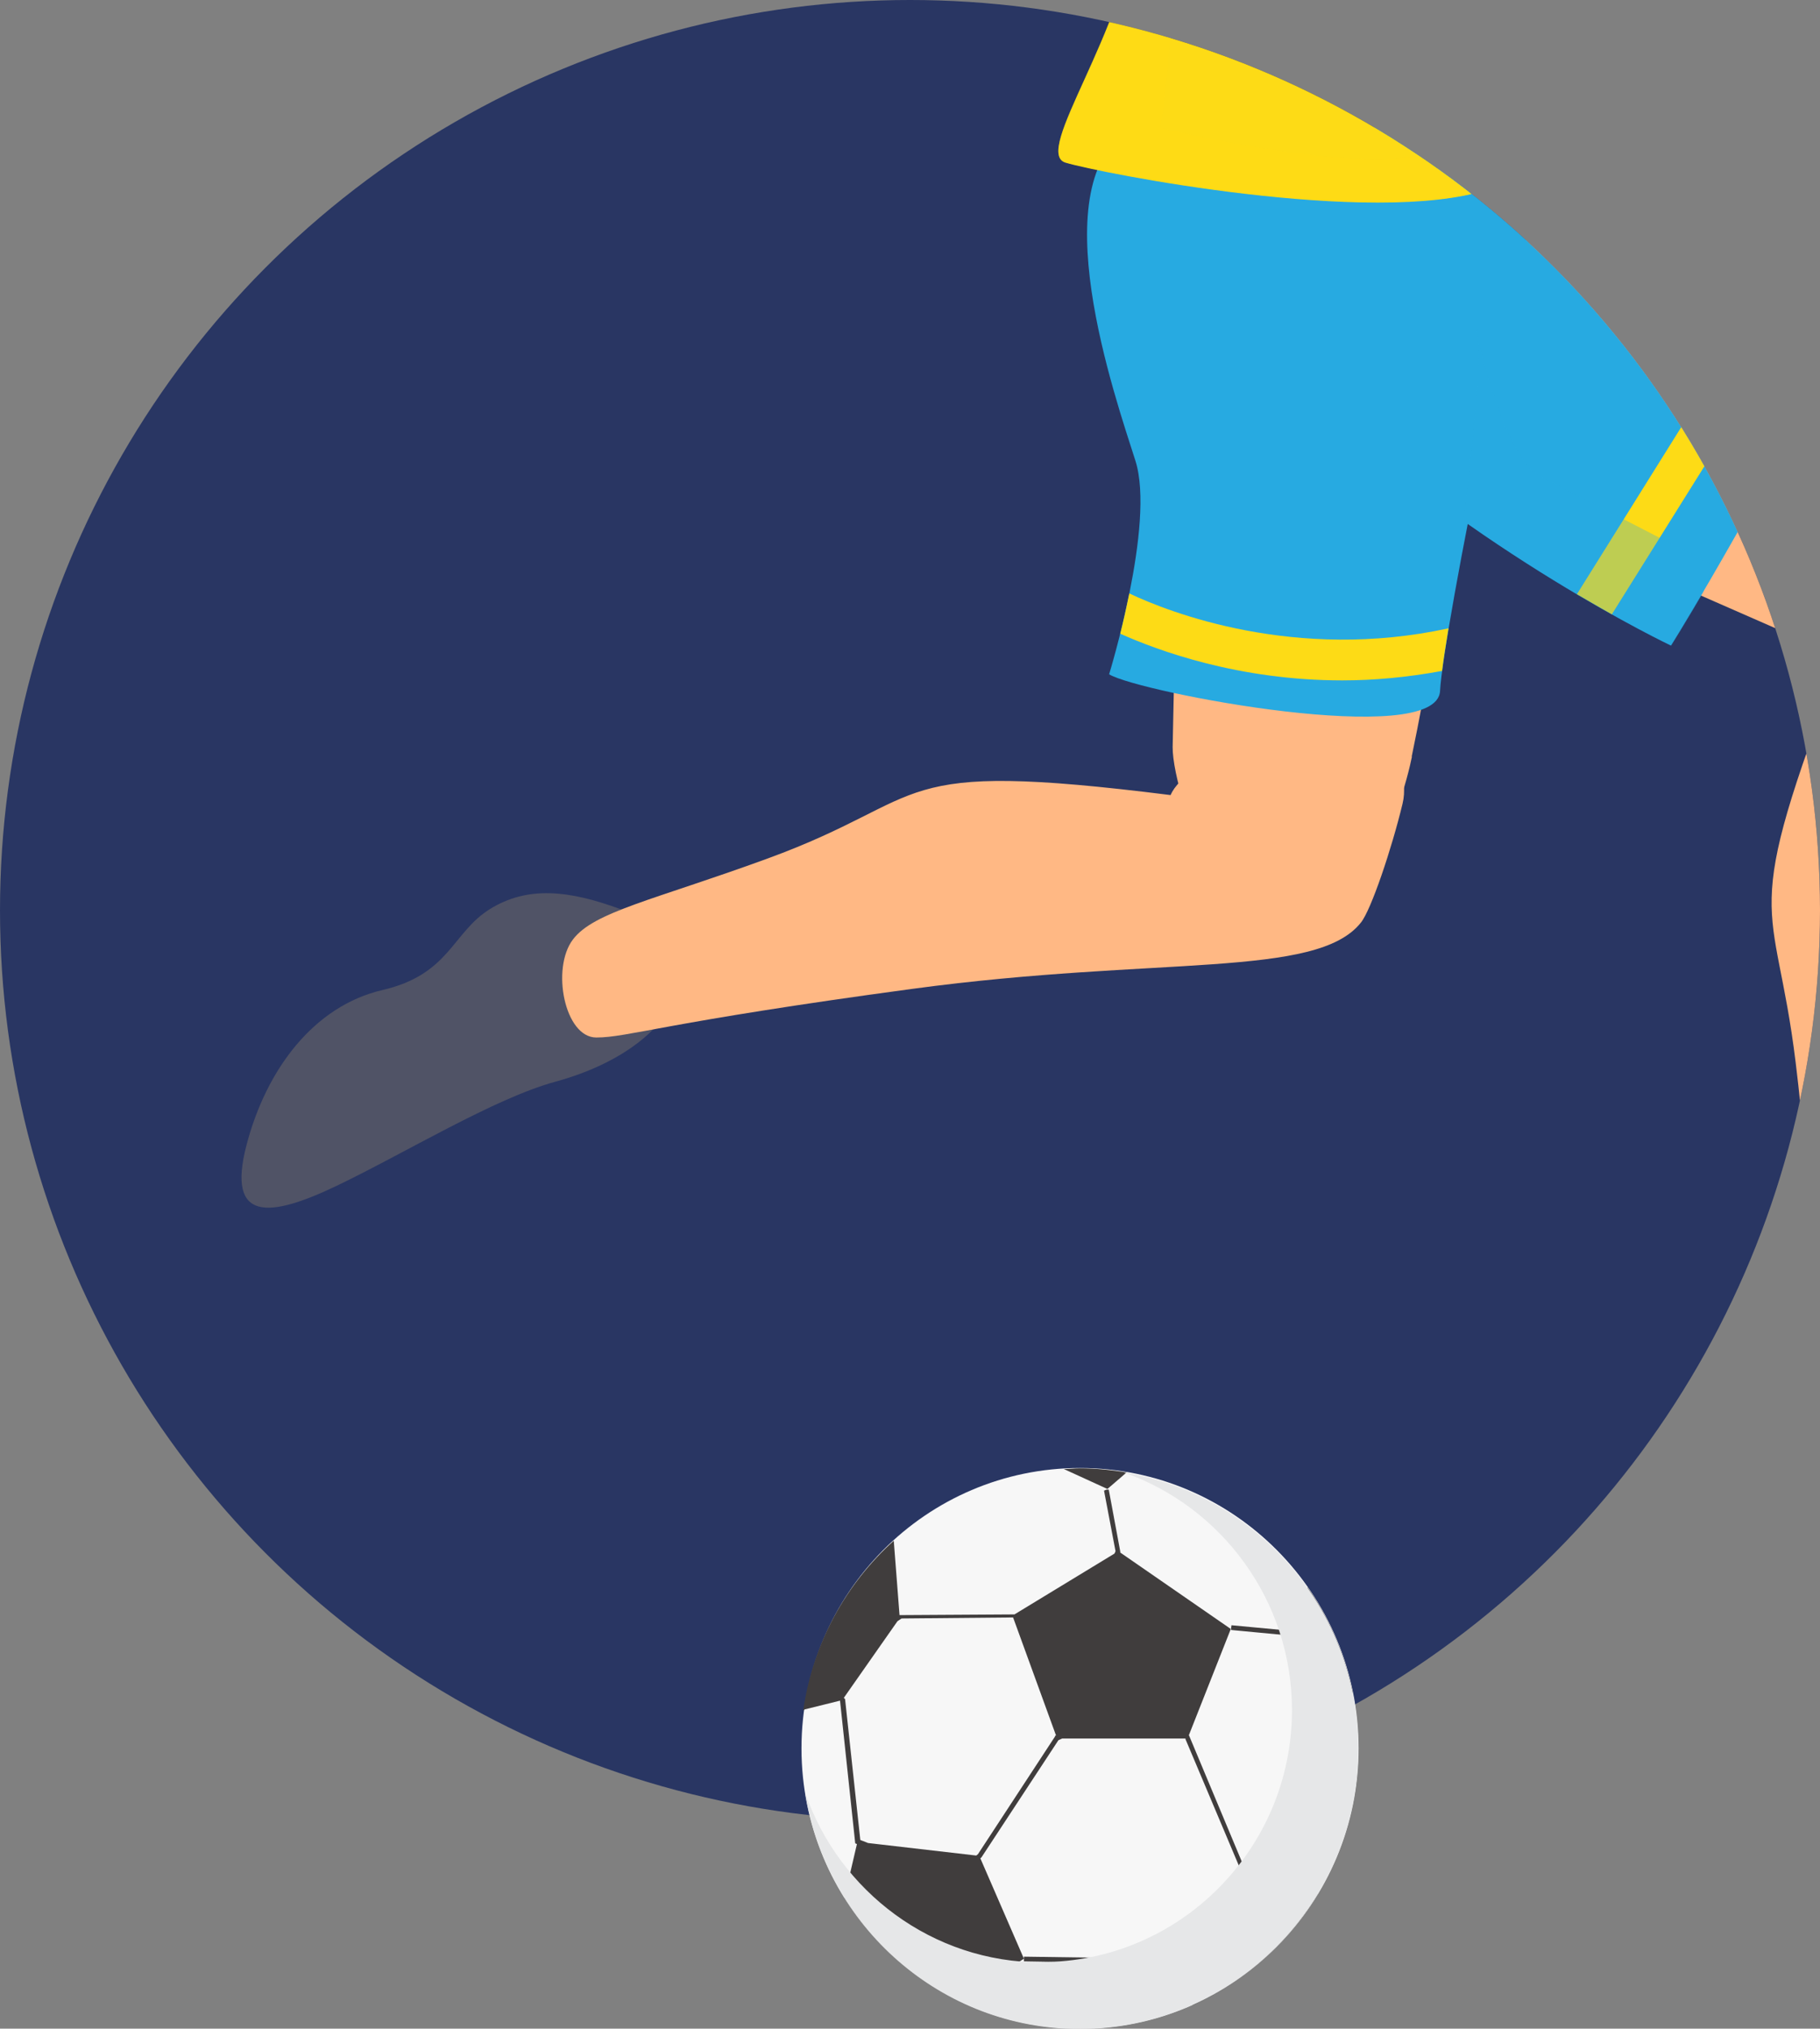
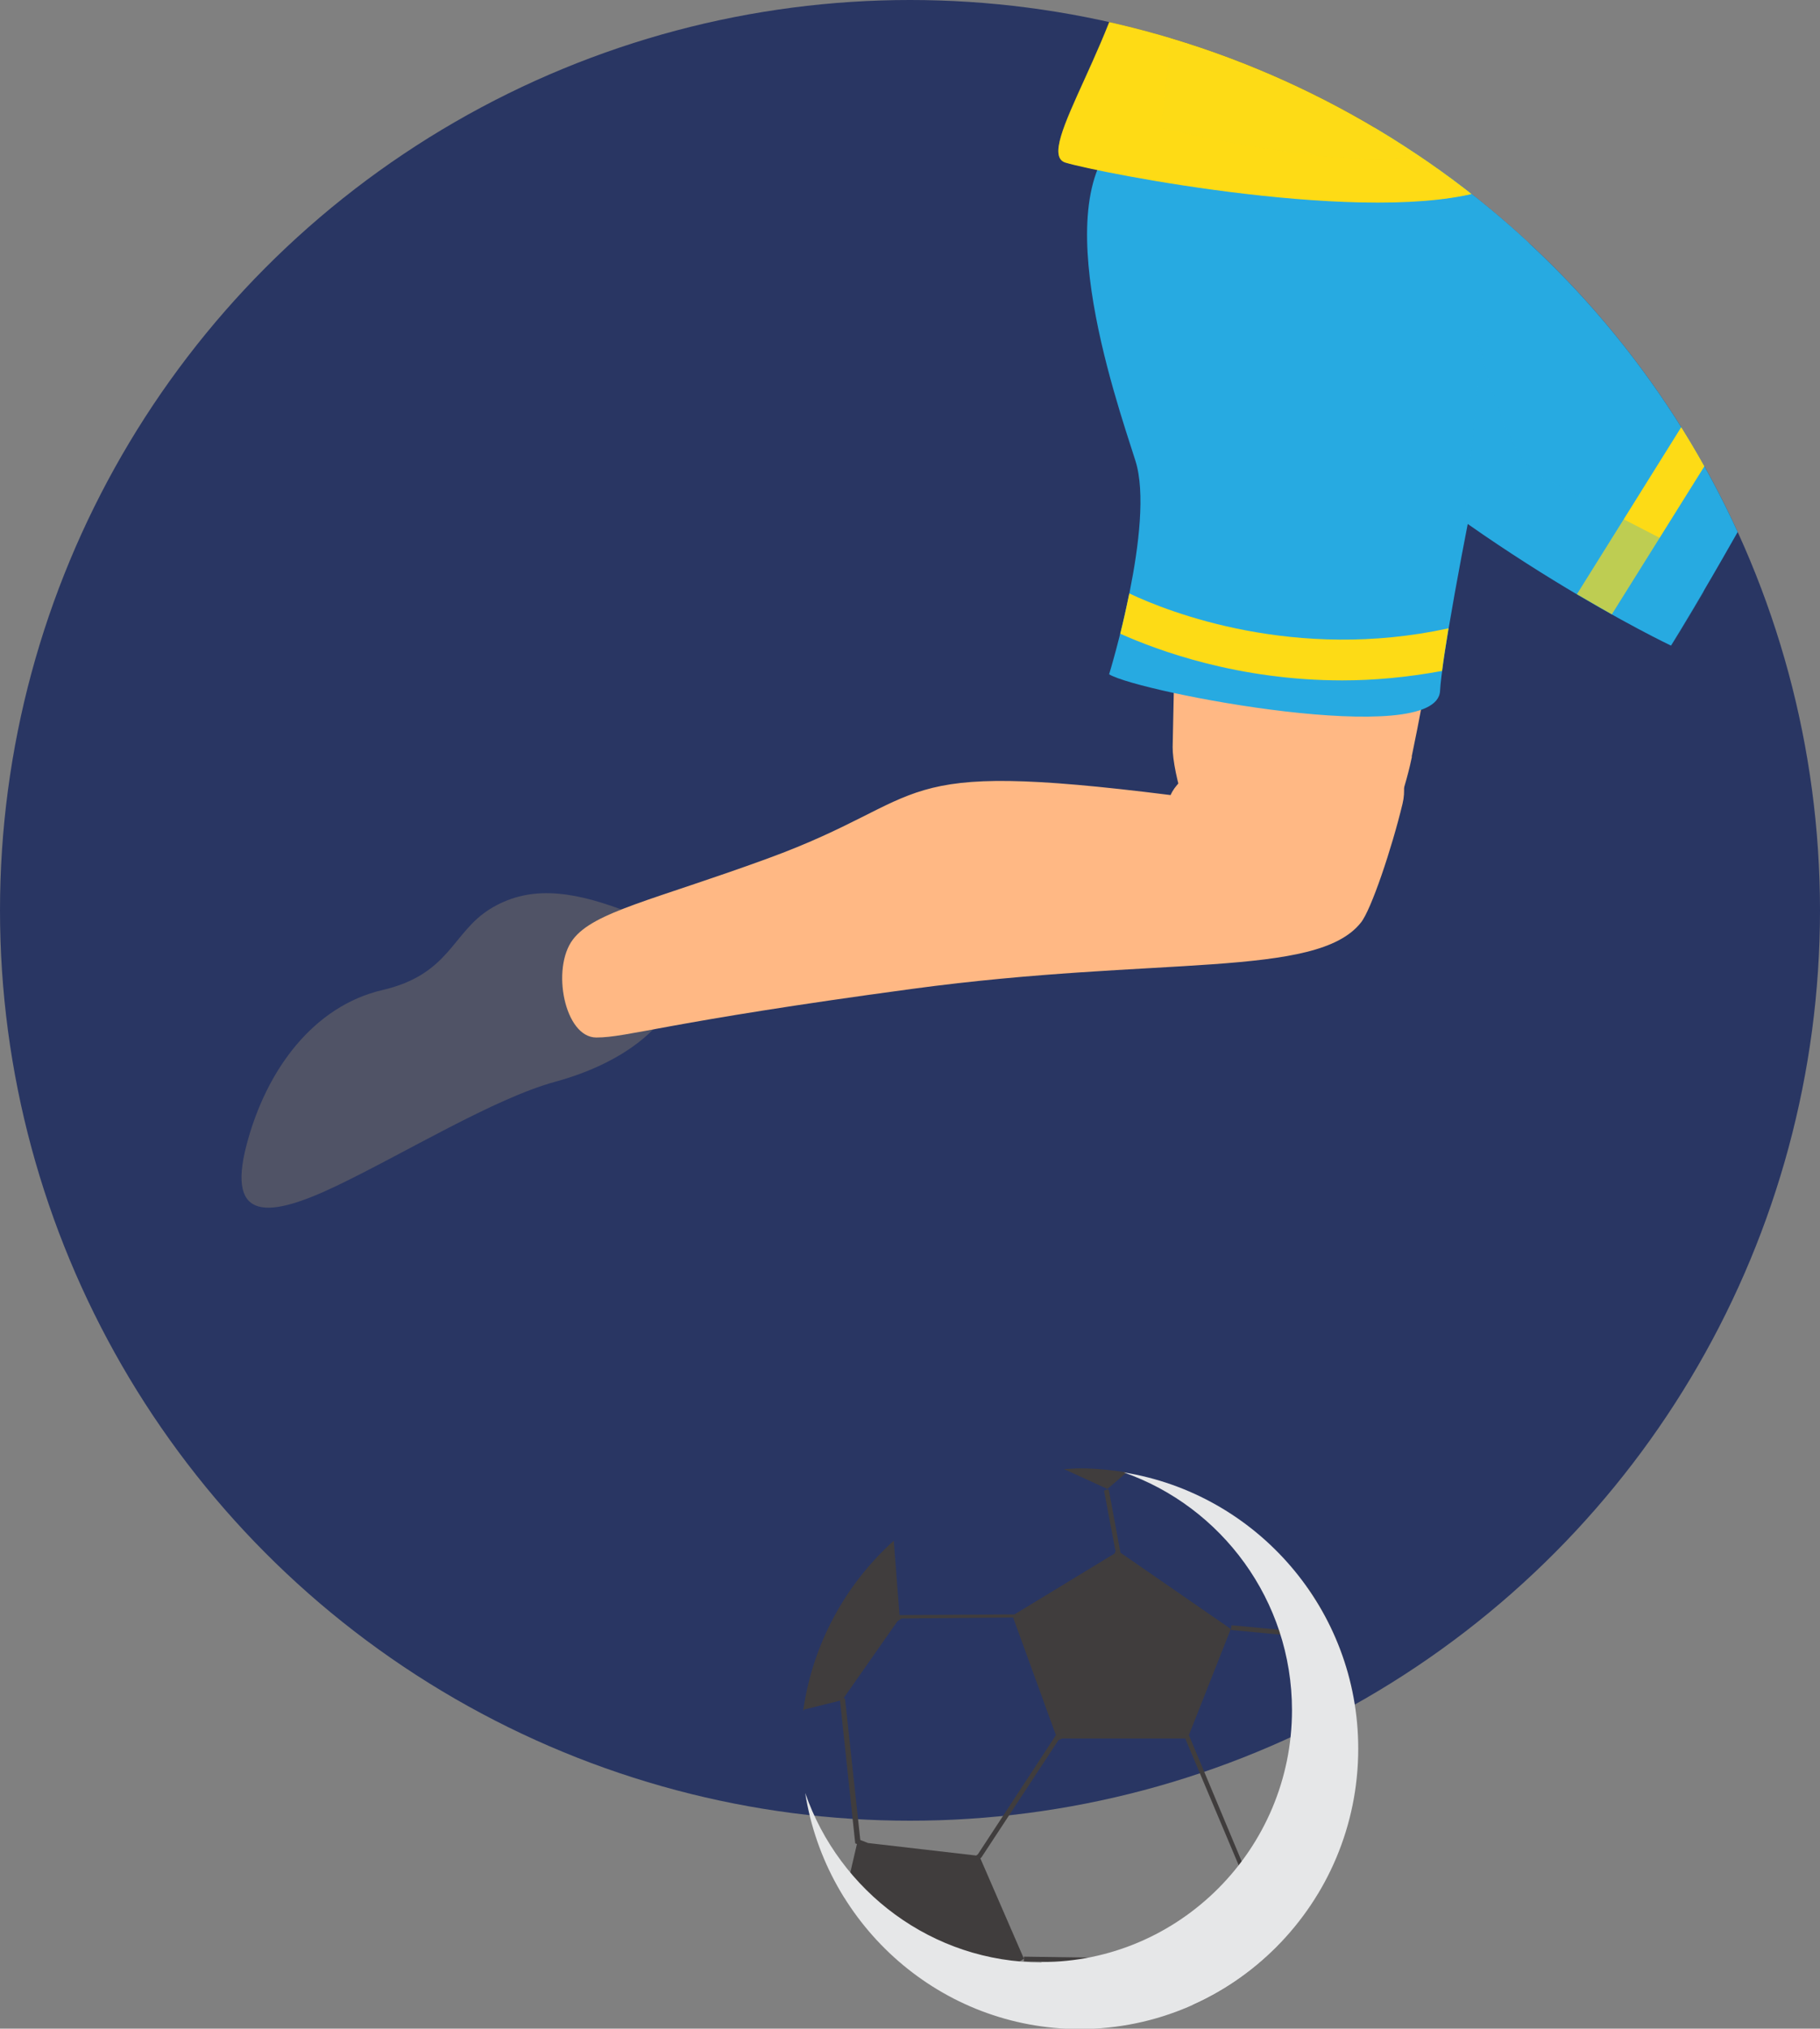
<svg xmlns="http://www.w3.org/2000/svg" viewBox="0 0 53.84 59.99">
  <rect x="0" y="0" width="53.84" height="59.99" fill="#808080" stroke="none" />
  <defs>
    <style>

      #ballon {
        transition: transform 0.3s ease-in-out;
      }
      .icone-hover #ballon,
      svg:hover #ballon {
        transition: transform 0.3s 0.10s ease-in-out;
        transform: translateX(13px);
      }


      #jambe {
        transform-origin: 67% 40%;
        transition: transform 0.3s ease-out;
      }
      svg:hover #jambe,
      .icone-hover #jambe {
       transition: transform 0.3s ease-out;
       transform: rotate(-55deg);
      }


    </style>
    <clipPath id="clippath">
      <circle id="fond-2" data-name="fond" cx="26.92" cy="26.92" r="26.92" style="fill: none;" />
    </clipPath>
  </defs>
  <g>
    <g id="Calque_2" data-name="Calque 2">
      <g>
        <circle id="fond" cx="26.92" cy="26.92" r="26.92" style="fill: #293663;" />
        <g style="clip-path: url(#clippath); fill: none;">
          <g id="personne">
            <g>
              <path d="m52.8,39.92c-.33,2.33,1.51,3.38,2.8,3.63,1.29.25,2.18-.6,3.96.43,1.78,1.03,4.29,1.28,6.27.03,1.98-1.25.98-2.03-1.12-2.7-2.1-.67-5.39-1.94-7.04-2.81-1.94-1.03-1.87-1.25-2.73-.84-1.85.88-1.81-.1-2.15,2.26Z" style="fill: #505366;" />
-               <path d="m45.44,5.99c.54-.09,12.97,7.64,14.32,9.39,1.29,1.67-.49,3.66-1.28,10.95-.8,7.36-.98,12.09-1.21,13.01-.23.91-2.8.93-3.24-.05-.44-.98-.47-4.31-.91-7.87-.62-5.08-1.73-3.93,1.37-11.98l-11.41-5,2.36-8.44Z" style="fill: #ffb884;" />
              <path d="m38.8,11.77c4.9,4.6,10.63,7.32,10.63,7.32,0,0,1.6-2.52,4.89-8.66,0,0-5.08-3.1-5.76-3.83-.67-.73-.67-4.75-.67-4.75l-8.71,5.12-.38,4.79Z" style="fill: #27aae1;" />
              <g id="jambe">
                <path d="m18.37,26.89c-1.54-.57-2.77-.7-3.89,0-1.11.7-1.18,1.93-3.18,2.39-2,.47-3.42,2.32-4.01,4.59-.59,2.27.67,2.15,2.66,1.2,1.99-.95,4.67-2.59,6.47-3.08,2.12-.58,3.24-1.66,3.59-2.55.75-1.9-1.64-2.56-1.64-2.56Z" style="fill: #505366;" />
                <path d="m34.62,23.51h0c-8.52-1.07-6.91.05-11.92,1.88-3.37,1.23-5.13,1.57-5.75,2.39-.65.85-.25,2.9.69,2.9.94,0,2.02-.45,9.36-1.44,7.26-.98,11.95-.3,13.26-1.96.3-.37.91-2.18,1.23-3.51.18-.74-.17-1.54-.88-1.82-2.29-.89-5.55.52-5.98,1.56Z" style="fill: #ffb884;" />
              </g>
              <path d="m41.76,22.38c.91-4.36,1.65-10,1.51-10.33l-8.34-1.58-.24,11.62c-.01.72.56,2.93,1.29,2.93h4.53c.61,0,1.14-2.05,1.26-2.65Z" style="fill: #ffb884;" />
              <path d="m46.21,3.78c-1.19,3.2-3.52,14.91-3.61,16.65-.08,1.73-8.9.05-9.79-.49,0,0,1.37-4.44.78-6.31-.59-1.86-2.84-8.26-.11-9.85h12.73Z" style="fill: #27aae1;" />
              <path d="m39.56-21.79c-.64,2.04-2.84.61-6.54,1.67-3.7,1.06-9.23,3.96-9.53,4.26-.3.3,1.04,5.59,1.54,5.79.5.2,6.89-1.8,7.39-1.2.5.6,1.5,5.59,1.2,8.89-.3,3.3-3.09,6.89-2.1,7.19s9.09,1.9,12.48.8c3.4-1.1,3.89-1.1,4.29-1.2.4-.1.3-13.08,0-14.88-.3-1.8.99-7.5-4.19-8.39-5.19-.89-4.55-2.93-4.55-2.93Z" style="fill: #fddb16;" />
              <path d="m48.45,3.56c-1.79.24-4.98.68-6.48,1.03-2.15.5-7.64-.81-7.64-.81,0,0,.9-5.38,0-11.02-.9-5.64-2.1-5.24-2.18-6.01-.07-.64-5.26,1.33-7.68,2.03.22.63.42,1.09.56,1.14.5.2,6.89-1.8,7.39-1.2.5.6,1.5,5.59,1.2,8.89-.3,3.3-3.09,6.89-2.1,7.19s9.09,1.9,12.48.8c3.4-1.1,3.89-1.1,4.29-1.2.06-.02.11-.33.15-.85Z" style="fill: #fddb16; mix-blend-mode: multiply; opacity: .3;" />
            </g>
            <path d="m33.41,17.54c-.09.44-.18.84-.27,1.2,1.12.5,3.5,1.38,6.57,1.38.93,0,1.92-.09,2.95-.28.04-.34.11-.76.19-1.26-4.54.99-8.28-.48-9.44-1.03Z" style="fill: #fddb16;" />
            <path d="m47.68,18.17l5.34-8.54c-.31-.19-.66-.41-1.01-.64l-5.36,8.58c.38.22.72.42,1.04.6Z" style="fill: #fddb16;" />
            <g style="fill: none; mix-blend-mode: multiply; opacity: .3;">
              <path d="m43.75,10.14c0-.17-.01-.3-.04-.36-.05-.12-.03.04.04.36Z" style="fill: #27aae1;" />
              <path d="m43.29,15.4c3.35,2.37,6.15,3.69,6.15,3.69,0,0,.31-.49.95-1.57l.21-.84s-3.88-2-5.04-2.6c-.87-.45-1.59-2.95-1.8-3.93.02,1.28-.46,5.24-.47,5.25Z" style="fill: #27aae1;" />
            </g>
          </g>
        </g>
        <g id="ballon">
-           <path d="m23.71,51.7c0-4.57,3.69-8.29,8.24-8.29s8.24,3.72,8.24,8.29-3.69,8.29-8.24,8.29-8.24-3.72-8.24-8.29Z" style="fill: #f7f7f7;" />
          <g style="fill: none; mix-blend-mode: multiply;">
            <path d="m38.68,48.28v-1.34c.65.93,1.11,1.99,1.34,3.14l-1.28-1.66-2.32-.22v-.07s.01-.07.01-.07l2.25.21Z" style="fill: #403d3d;" />
            <path d="m23.8,50.55l1.05-.26h0s.45,4.22.45,4.22l.05.02-.37,1.59c.79,1.26,1.91,2.29,3.23,2.97l.21.04,1.87-1.21-1.29-2.97.03-.02,2.28-3.47.11-.05h3.65v.02s1.6,3.79,1.6,3.79v.07l-2.06,2.63h-.07s-4.25-.06-4.25-.06v.07s0,.07,0,.07l4.26.07h.03s.56,1.22.56,1.22h.15c1.53-.69,2.82-1.84,3.68-3.27v-1.12l.06.03,1.07-2.15c.02-.13.03-.26.04-.4l-1.23,2.48.06.03-2.18.31v-.02l-1.59-3.8-.03-.07,1.24-3.14-3.27-2.26v-.03s-.34-1.83-.34-1.83h-.07s-.07.03-.07.03l.34,1.79-.03.07-2.96,1.8h-.09s-3.31.02-3.31.02l-.17-2.2c-1.42,1.28-2.4,3.04-2.68,5.03Zm1.16-.34l1.59-2.27.12-.08,3.27-.03h.03s1.27,3.49,1.27,3.49h-.02s-.01.03-.01.03l-2.28,3.48-.05.04-3.2-.37-.23-.09-.45-4.16-.02-.03Z" style="fill: #403d3d;" />
            <path d="m31.95,43.42c.47,0,.93.05,1.38.12l-.57.49-1.29-.59c.16,0,.32-.02.48-.02Z" style="fill: #403d3d;" />
          </g>
          <path d="m30.81,58.02c4.08,0,7.41-3.34,7.41-7.45,0-3.25-2.09-6.02-4.98-7.03,3.93.63,6.94,4.05,6.94,8.17,0,4.57-3.69,8.29-8.24,8.29-4.1,0-7.5-3.03-8.12-6.98,1.01,2.91,3.76,5.01,6.99,5.01Z" style="fill: #e6e7e8; mix-blend-mode: multiply;" />
        </g>
      </g>
    </g>
  </g>
</svg>